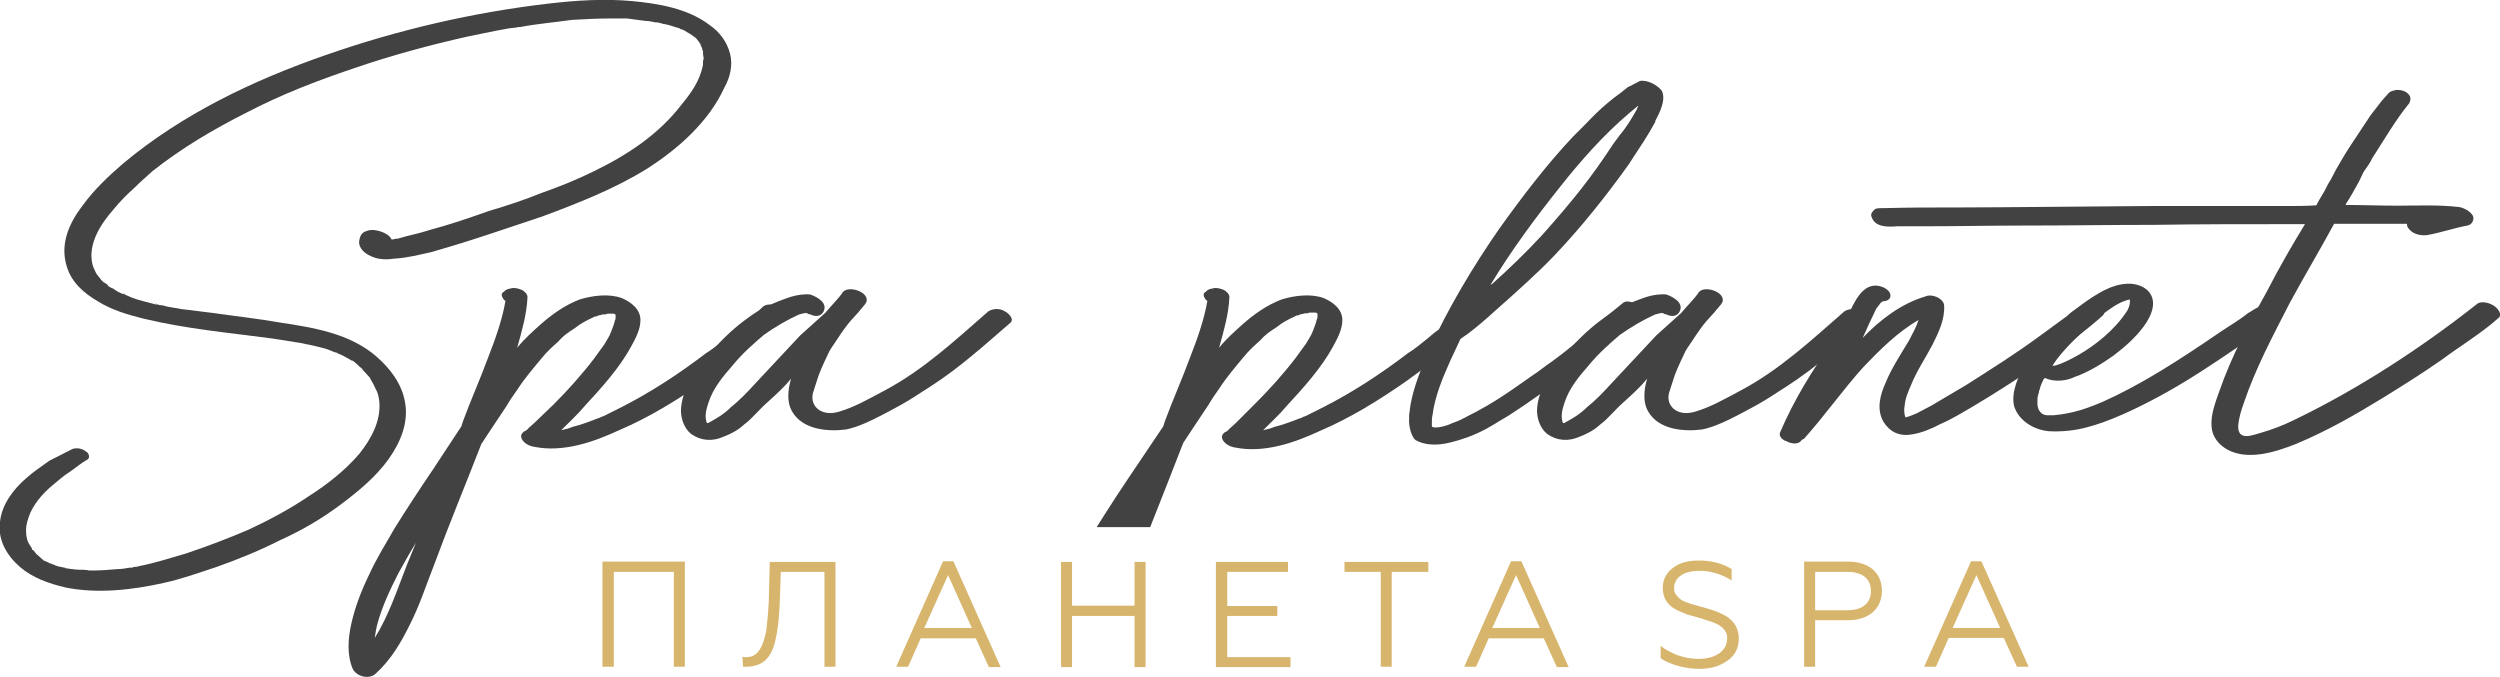
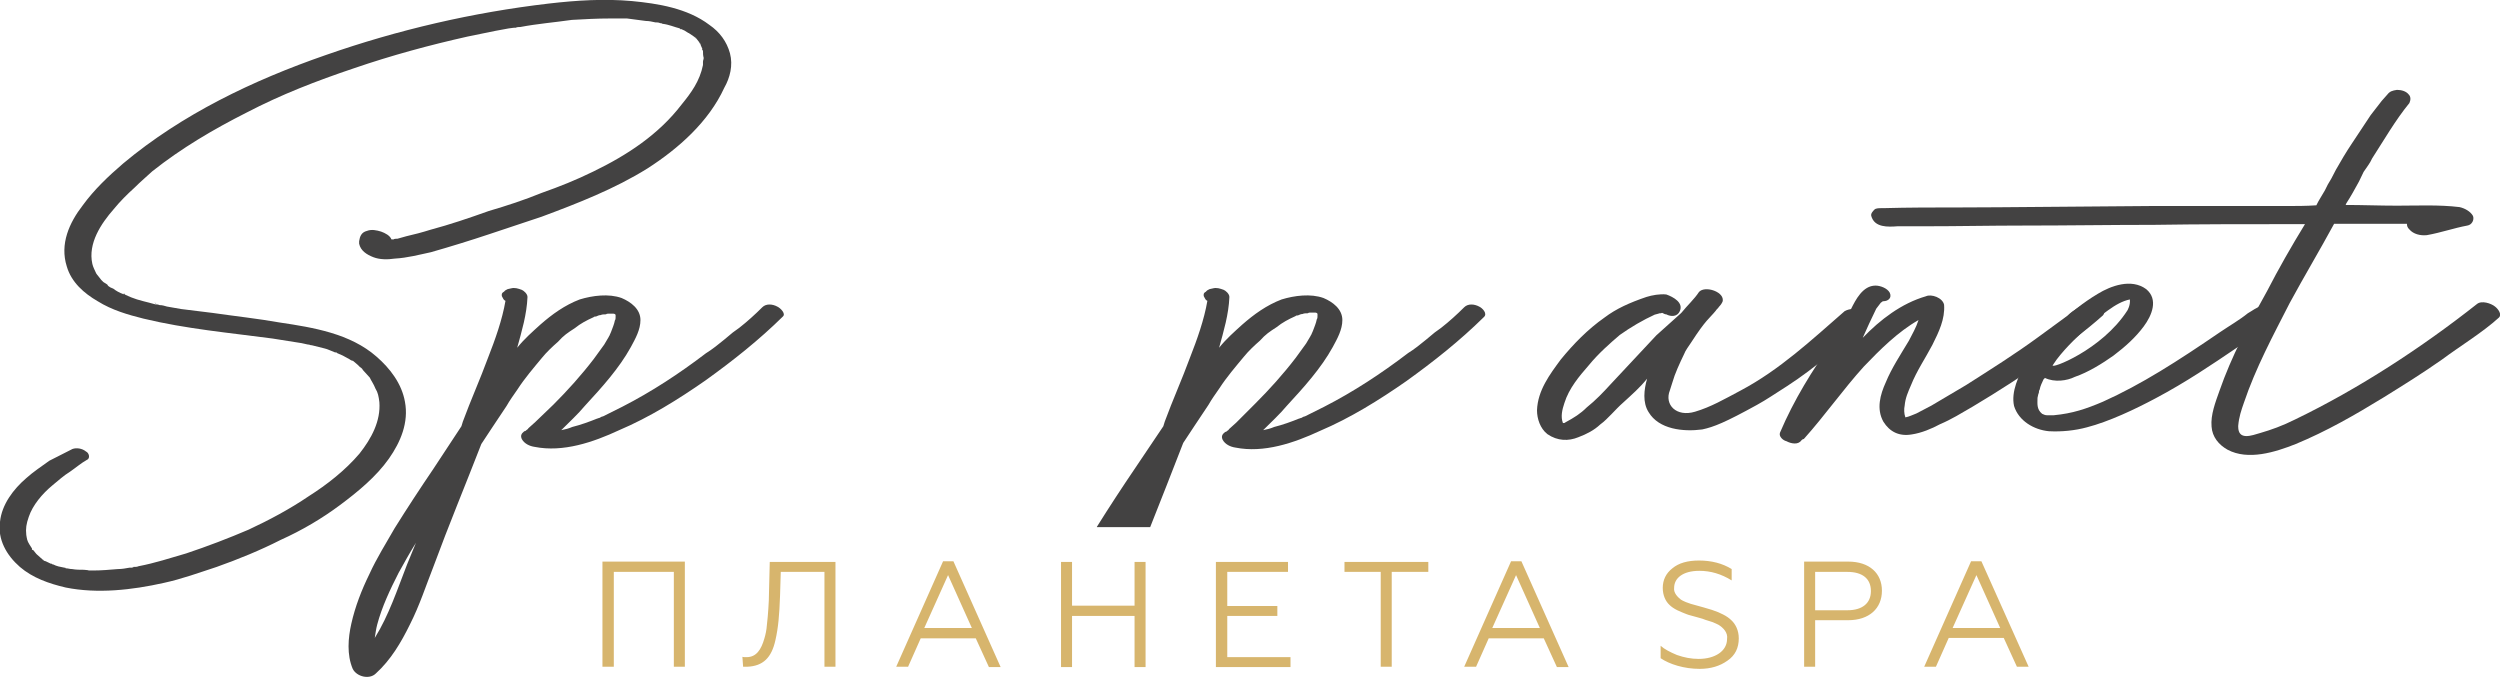
<svg xmlns="http://www.w3.org/2000/svg" id="Слой_1" x="0px" y="0px" viewBox="0 0 703.8 190.6" style="enable-background:new 0 0 703.8 190.6;" xml:space="preserve">
  <style type="text/css"> .st0{fill:#434242;} .st1{fill:#D7B56D;} </style>
  <g id="Слой_x0020_1">
    <path class="st0" d="M34.6,82.5l0.4,0.2C35.3,82.7,35.3,82.7,34.6,82.5z M12.4,157.8C12.4,157.6,11.9,157.4,12.4,157.8z M43.5,85.2 c0.2,0.2,0.2,0.2,0.4,0.2C44.2,85.4,44,85.4,43.5,85.2z M101.5,103.5c0,0,0,0,0.2,0.2L101.5,103.5z M205.5,15c-0.9-3.3-2.9-6-5.8-8 c-6.2-4.7-14.5-6-21.8-6.7c-7.8-0.7-15.6-0.2-23.4,0.7c-21.4,2.5-42.5,7.4-62.8,14.5c-20.5,7.1-40.5,16.7-57,30.5 c-4.2,3.6-8.2,7.4-11.4,11.8c-3.8,4.9-6.5,10.9-4.5,17.2c1.3,4.5,4.9,7.6,8.7,9.8c4,2.5,8.5,3.8,12.9,4.9c12,2.9,24.3,4,36.3,5.6 l8.2,1.3l1.8,0.4c1.1,0.2-0.9-0.2,0.2,0c0.2,0,0.4,0.2,0.9,0.2l3.6,0.9c0.9,0.2,1.8,0.7,2.9,1.1c0.2,0,0.2,0,0.4,0c0,0,0,0,0.2,0.2 l1.6,0.7l2,1.1c0.2,0.2,0.7,0.4,0.9,0.4l1.3,1.1c0.2,0.2,0.4,0.4,0.7,0.7c-0.2-0.2,0.7,0.4,0.7,0.7l2,2.2c0.4,0.9,1.1,1.8,1.6,3.1 c0.7,1.1,0.9,2.2,1.1,3.8c0.4,5.3-2.2,10.2-5.6,14.5c-4,4.7-9.1,8.7-14.3,12c-5.3,3.6-11.1,6.7-16.9,9.4 c-5.6,2.4-11.6,4.7-17.6,6.7c-4.5,1.3-8.7,2.7-13.4,3.6c-0.4,0.2-0.9,0.2-1.6,0.2c-0.7,0.2,0.9,0,0,0.2h-0.9 c-1.1,0.2-2.2,0.4-3.3,0.4c-2.4,0.2-4.7,0.4-6.9,0.4h-1.6c0.9,0-0.7-0.2-1.1-0.2c-1.1,0-2.2,0-3.3-0.2c-0.7,0-1.1-0.2-1.6-0.2 c-0.2,0-0.2,0-0.4-0.2c0.7,0.2,0,0-0.2,0c-1.1-0.2-2.2-0.4-3.1-0.9h-0.2c0,0,0,0-0.2-0.2c-0.2,0-0.2,0-0.2,0 c-0.2,0-0.4-0.2-0.9-0.4l-0.9-0.4h-0.2c0,0,0,0-0.2-0.2l-1.8-1.6l-0.2-0.2l-0.9-1.1H9c0-0.2,0-0.4,0-0.4l-0.7-1.1 c-0.7-1.1-0.7-1.6-0.9-2.7c-0.2-1.8,0-3.1,0.7-5.1c1.1-3.3,3.8-6.5,6.7-8.9c1.6-1.3,3.1-2.7,4.9-3.8c1.6-1.1,3.1-2.4,4.7-3.3 c1.1-0.4,0.7-2-0.2-2.4c-1.1-0.9-2.7-1.1-3.8-0.7l-6.5,3.3c-2.2,1.6-4.5,3.1-6.5,4.9c-3.6,3.1-6.9,7.4-7.4,12.3 c-0.7,4.9,1.8,9.4,5.6,12.7c3.6,3.1,8.2,4.7,12.9,5.8c8.9,1.8,18.7,0.7,27.6-1.3c5.1-1.1,10-2.9,14.9-4.5c6.2-2.2,12.3-4.7,18-7.6 c6-2.7,11.6-6,16.7-9.8c5.1-3.8,10.2-8,13.8-13.1c3.3-4.7,5.6-10.2,4.5-16c-0.9-5.1-4.2-9.4-8-12.7c-7.4-6.5-17.8-8.2-27.2-9.6 c-6.2-1.1-12.7-1.8-18.9-2.7l-8.9-1.1l-4-0.7c-0.7-0.2-1.3-0.4-2-0.4c-0.2,0-0.4-0.2-0.9-0.2H44c0,0,0,0-0.2,0 c-2.4-0.7-4.7-1.1-6.9-2L35.3,83l-0.2-0.2c-0.2,0-0.4,0-0.4,0c-1.1-0.4-2-0.9-2.9-1.6c-0.2,0-0.4-0.2-0.7-0.2 c-0.7-0.4,0.9,0.4,0.2,0c-0.4-0.2-0.9-0.4-1.1-0.9l-1.1-0.7c-0.2-0.2-0.4-0.4-0.4-0.4l-0.2-0.2l-0.7-0.9c-0.2-0.2-0.7-0.9-0.7-0.9 c-0.4-0.9-0.9-1.8-1.1-2.7c-1.3-5.8,2.5-11.4,6-15.4c1.8-2.2,3.8-4.2,5.8-6c1.8-1.8,3.6-3.3,5.1-4.7c8.2-6.5,17.2-11.8,26.5-16.5 c9.8-5.1,19.6-8.9,30.3-12.5c10.5-3.6,21.2-6.5,31.9-8.9l7.8-1.6l3.8-0.7c0.4,0,1.1-0.2,1.8-0.2l0,0h0.2c0.4-0.2,0.9-0.2,1.3-0.2 c4.7-0.9,9.6-1.3,14.5-2c3.6-0.2,7.1-0.4,10.9-0.4h2.2h0.2c0.2,0,0.2,0,0.2,0h0.4h1.6l5.3,0.7c0.9,0,1.8,0.2,2.7,0.4 c0.4,0,0.9,0,1.3,0.2l0,0c0.2,0,0.4,0,0.7,0.2c1.8,0.2,3.3,0.9,4.9,1.3c0.2,0.2,0.2,0.2,0.2,0.2h0.2l0.9,0.4l1.1,0.7c0,0,0,0,0.2,0 c0,0.2,0.2,0.2,0.2,0.2l1.6,1.1c0.4,0.4-0.7-0.4-0.2,0c0.2,0,0.2,0.2,0.4,0.2l0.7,0.9c0.2,0.2,0.2,0.2,0.2,0.4 c0.2,0.2,0.2,0.2,0.2,0c0,0.4,0.2,0.4,0.2,0.7l0.4,0.9v0.2c-0.2-0.2,0,0.2,0.2,0.4c0,0.7,0,1.3,0.2,2c0,0.4-0.2,0.7-0.2,1.1v0.9 c-0.9,4.5-3.3,7.8-6,11.1c-6.5,8.5-15.4,14.3-24.9,18.9c-4.9,2.4-9.4,4.2-14.5,6c-4.9,2-9.8,3.6-14.9,5.1c-5.6,2-10.9,3.8-16.5,5.3 c-2.2,0.7-4.5,1.3-6.7,1.8l-2.5,0.7c-0.4,0-0.9,0-1.1,0.2h-0.4h-0.2c-0.4-1.1-1.8-1.8-2.9-2.2c-1.3-0.4-2.7-0.7-4-0.2 c-1.6,0.4-2,1.6-2.2,2.9v0.7c0.4,2,2.2,3.1,4,3.8c1.8,0.7,4,0.7,6,0.4c3.6-0.2,6.9-1.1,10.2-1.8c5.6-1.6,11.1-3.3,16.5-5.1 l14.7-4.9c10.2-3.8,20.5-7.8,29.8-13.6c8.7-5.6,17.2-13.1,21.6-22.7C205.5,21.9,206.4,18.4,205.5,15L205.5,15z M17.9,122.2 L17.9,122.2z M191.7,8.3c-0.2-0.2-0.2-0.2-0.4-0.2C190.8,7.9,191.4,8.1,191.7,8.3z M27.1,76.9c0.2,0,0.2,0.2,0.2,0.2 C27.3,76.9,27.1,76.9,27.1,76.9z M185.9,6.6L185.9,6.6C186.1,6.6,186.3,6.8,185.9,6.6z M110.4,67.8h0.2 C110.8,67.8,111.5,67.6,110.4,67.8z M185.7,6.6h0.2C185.7,6.6,185.2,6.6,185.7,6.6z" />
    <path class="st0" d="M218.8,86.3c-1.3-0.7-3.1-0.9-4.2,0.2c-2,2-4.2,4-6.5,5.8l-1.8,1.3l-2.4,2c-1.6,1.3-3.3,2.7-5.1,3.8 c-7.6,5.8-15.4,10.9-23.6,15.1l-3.6,1.8l-1.8,0.9c-0.2,0-0.7,0.2-0.9,0.4c-0.2,0-1.1,0.4-0.7,0.2c-2.2,0.9-4.7,1.8-7.1,2.4 c-0.9,0.4-2,0.7-3.1,0.9c2.2-2.2,4.7-4.5,6.7-6.9c4.7-5.1,9.6-10.5,12.9-16.5c1.3-2.4,2.7-4.9,2.7-7.6c0-3.1-2.7-5.1-5.3-6.2 c-3.6-1.3-8.2-0.7-11.8,0.4c-4.2,1.6-7.8,4.2-11.1,7.1c-2.2,2-4.5,4-6.5,6.5c1.3-4.7,2.7-9.4,2.9-14.3c0-0.9-1.1-1.8-1.6-2 c-1.1-0.4-2-0.7-3.1-0.4c-0.2,0-0.7,0.2-0.9,0.2c-0.4,0.2-0.9,0.4-1.1,0.9c0-0.2,0-0.2,0-0.2l-0.4,0.4c-0.2,0.2-0.2,0.9,0,1.1 c0.2,0.4,0.4,0.9,0.9,1.1c-0.9,5.3-2.9,10.9-4.9,16c-2.2,6-4.9,12-7.1,18l-0.4,1.3L122,132c-3.8,5.6-7.4,11.1-10.9,16.7 c-2.4,4.2-5.1,8.5-7.1,12.9c-2.2,4.5-4,9.1-5.1,14c-0.9,4-1.3,8.7,0.4,12.7c1.1,2.2,4.7,3.1,6.5,1.3c4.2-3.8,7.1-8.7,9.6-13.8 c2.7-5.3,4.5-10.9,6.7-16.5c4.2-11.4,8.9-22.7,13.4-34.3l3.1-4.7l4-6c0.9-1.6,2-3.1,3.1-4.7c2-3.1,4.5-6,6.9-8.9 c1.3-1.6,2.9-3.1,4.5-4.5c1.6-1.8,2.7-2.5,4.7-3.8c1.6-1.3,3.3-2.2,5.3-3.1c0.2-0.2,0.4-0.2,0.7-0.2c0.4-0.2,0.9-0.4,1.3-0.4 c0.4-0.2,0.9-0.2,1.3-0.2c0.2,0,0.2,0,0.2,0c0.2-0.2,0.4-0.2,0.9-0.2c0.2,0,0.4,0,0.7,0s0.4,0,0.4,0c0.4,0,0.7,0.2,0.7,0.4v0.4v0.2 c0,0.2,0,0.7-0.2,0.9c-0.2,1.1-0.7,2.2-1.1,3.3l-0.4,0.9c0,0.2-0.2,0.2-0.2,0.4l-1.3,2.2l-2.9,4c-3.6,4.7-7.4,8.9-11.4,12.9 l-5.1,4.9l-2,1.8c0,0.2-0.2,0.2-0.2,0.2c0,0.2-0.2,0.2-0.2,0.2c-0.2,0.2-0.4,0.4-0.7,0.4c-0.9,0.7-1.1,1.3-0.7,2.2 c0.7,1.3,2.2,2,3.6,2.2c8,1.6,16.5-1.3,23.8-4.7c8.5-3.6,16.7-8.7,24.3-14c7.8-5.6,15.1-11.4,21.8-18 C221.3,88.3,219.7,86.7,218.8,86.3L218.8,86.3z M114.6,158.9c-2.7,6.9-5.1,14.3-9.1,20.7c0.2-1.3,0.4-2.7,0.7-3.8 c1.3-4.9,3.6-9.8,6-14.5c1.6-2.9,3.1-5.6,4.9-8.5L114.6,158.9L114.6,158.9z" />
-     <path class="st0" d="M282.8,87.6c-1.1-0.7-2.9-0.9-4.5,0c-9.4,8.2-18.3,16.5-29.2,22.3c-4.7,2.5-8.5,4.7-12.9,6 c-5.3,1.6-8.7-2-7.1-6l0.7-2.2c0.7-2.5,2-5.3,3.3-8c0.4-1.1,1.3-2.2,2-3.3c4.2-6.5,5.1-6.7,6.9-8.9c0.2-0.4,0.7-0.7,0.9-1.1 c0.4-0.4,1.1-1.3,1.1-1.8v-0.2c0-2.4-5.1-4-6.7-2.2c-1.3,2-3.3,3.8-4.9,5.8l-0.2,0.2l-6.9,6.2l-12.9,13.8c-2,2.2-4.2,4.5-6.7,6.5 c-1.8,1.8-3.6,2.9-6,4.2c-0.2,0.2-0.4,0.2-0.7,0.2c-0.7-1.8-0.2-3.8,0.4-5.6c1.3-4.2,4.2-7.6,6.9-10.7c2.7-3.3,6-6.2,8.7-8.5 c3.1-2.2,6.5-4.2,10-5.8c-0.4,0.2,0.7-0.2,0.9-0.2c0.2-0.2,0.7,0,0.9-0.2c0,0,0,0,0.2,0c0.4,0.2,0.7,0.4,1.1,0.4 c1.3,0.7,3.1,0.7,3.8-0.9c1.1-2.4-1.8-4-3.8-4.7c-1.8-0.2-4,0.2-5.6,0.7c-4.7,1.6-8.5,3.3-11.8,5.8c-4.7,3.3-8.7,7.4-12.3,11.8 c-3.1,4.2-6.5,8.7-6.7,14.3c0,2.4,0.9,5.1,2.9,6.7c2.9,2,6,2,8.7,0.9c2.4-0.9,4.5-2,6.2-3.6c2.2-1.6,4.2-4.2,6.5-6.2 c2.4-2.2,4.7-4.2,6.7-6.7c-0.9,3.1-1.3,6.7,0.4,9.4c2.9,4.9,9.8,5.6,15.1,4.9c3.3-0.7,6.5-2,15.4-6.9c2.9-1.6,4.7-2.9,8.5-5.3 c8.2-5.3,14.9-11.4,22.3-17.8C285.7,89.9,283.9,88.1,282.8,87.6L282.8,87.6z" />
    <path class="st0" d="M416.4,86.3c-1.3-0.7-3.1-0.9-4.2,0.2c-2,2-4.2,4-6.5,5.8l-1.8,1.3l-2.4,2c-1.6,1.3-3.3,2.7-5.1,3.8 c-7.6,5.8-15.4,10.9-23.6,15.1l-3.6,1.8l-1.8,0.9c-0.2,0-0.7,0.2-0.9,0.4c-0.2,0-1.1,0.4-0.7,0.2c-2.2,0.9-4.7,1.8-7.1,2.4 c-0.9,0.4-2,0.7-3.1,0.9c2.2-2.2,4.7-4.5,6.7-6.9c4.7-5.1,9.6-10.5,12.9-16.5c1.3-2.4,2.7-4.9,2.7-7.6c0-3.1-2.7-5.1-5.3-6.2 c-3.6-1.3-8.2-0.7-11.8,0.4c-4.2,1.6-7.8,4.2-11.1,7.1c-2.2,2-4.5,4-6.5,6.5c1.3-4.7,2.7-9.4,2.9-14.3c0-0.9-1.1-1.8-1.6-2 c-1.1-0.4-2-0.7-3.1-0.4c-0.2,0-0.7,0.2-0.9,0.2c-0.4,0.2-0.9,0.4-1.1,0.9c0-0.2,0-0.2,0-0.2l-0.4,0.4c-0.2,0.2-0.2,0.9,0,1.1 c0.2,0.4,0.4,0.9,0.9,1.1c-0.9,5.3-2.9,10.9-4.9,16c-2.2,6-4.9,12-7.1,18l-0.4,1.3l-7.8,11.6c-3.8,5.6-7.4,11.1-10.9,16.7l0,0.1h15 c3.1-7.8,6.2-15.7,9.3-23.7l3.1-4.7l4-6c0.9-1.6,2-3.1,3.1-4.7c2-3.1,4.5-6,6.9-8.9c1.3-1.6,2.9-3.1,4.5-4.5 c1.6-1.8,2.7-2.5,4.7-3.8c1.6-1.3,3.3-2.2,5.3-3.1c0.2-0.2,0.4-0.2,0.7-0.2c0.4-0.2,0.9-0.4,1.3-0.4c0.4-0.2,0.9-0.2,1.3-0.2 c0.2,0,0.2,0,0.2,0c0.2-0.2,0.4-0.2,0.9-0.2c0.2,0,0.4,0,0.7,0s0.4,0,0.4,0c0.4,0,0.7,0.2,0.7,0.4v0.4v0.2c0,0.2,0,0.7-0.2,0.9 c-0.2,1.1-0.7,2.2-1.1,3.3l-0.4,0.9c0,0.2-0.2,0.2-0.2,0.4l-1.3,2.2l-2.9,4c-3.6,4.7-7.4,8.9-11.4,12.9L348,119l-2,1.8 c0,0.2-0.2,0.2-0.2,0.2c0,0.2-0.2,0.2-0.2,0.2c-0.2,0.2-0.4,0.4-0.7,0.4c-0.9,0.7-1.1,1.3-0.7,2.2c0.7,1.3,2.2,2,3.6,2.2 c8,1.6,16.5-1.3,23.8-4.7c8.5-3.6,16.7-8.7,24.3-14c7.8-5.6,15.1-11.4,21.8-18C418.9,88.3,417.3,86.7,416.4,86.3L416.4,86.3z" />
-     <path class="st0" d="M446.7,34.6l-3.8,3.8c-7.4,7.8-14.7,17.4-20.9,26.1c-7.1,10.2-14.5,22.5-19.8,34.3c-2,4.7-4.2,10-5.1,15.1 c-0.2,1.1-0.2,1.8-0.4,2.9v0.9c-0.2,2.4,0.7,5.3,1.8,6.2c4.9,2.7,11.1,0.4,14.9-0.9c4.2-1.6,6.5-3.1,9.1-4.7l2.2-1.3 c6.2-4,12-8.2,17.6-12.5l3.3-2.4c1.3-1.3,3.3-2.7,4.9-4l4-3.1c2.4-1.8,4.9-4.2,7.4-6.2c1.6-2-3.1-4.9-4.9-3.6 c-2.7,2.2-5.6,4.5-8.2,6.9c-3.8,3.3-7.8,6.7-11.8,9.6c-2,1.3-3.8,2.9-5.6,4c-6,4.2-10.5,7.6-18.5,11.6c-1.3,0.7-2,1.1-4,1.8 c-2.2,1.1-6,1.8-5.8,0.7v-0.9c0-1.1,0-1.3,0.2-2.2c0.7-5.3,2.9-10.5,5.1-15.4l2.9-6.2v0.2c2.5-1.6,5.3-4,7.6-6l2-1.8 c5.1-4.5,12.5-11.1,16.9-15.8c7.4-7.8,14.5-16.7,20.7-25.4l1.3-2c2-3.1,3.8-5.6,6.2-10V34c1.3-2.4,3.1-6,1.8-8.5 c-1.3-1.6-4-3.1-6.2-2.7c0.2,0-1.8,0.9-2.4,1.3l-0.9,0.4l-2,1.6C450.9,29.9,446.7,34.6,446.7,34.6L446.7,34.6z M461.2,29.9 c-0.2,0.4-0.4,0.7-0.4,0.9c-1.1,2-3.1,5.3-4.7,7.1l-2,2.7c-5.8,8.9-10.9,15.4-19.8,25.4c-4.5,4.9-9.6,9.8-14.3,14l-0.4,0.2 c5.8-9.6,12.5-18.7,19.6-27.6c5.6-7.1,12.3-14.7,19.4-20.7l2.4-2C461,29.9,461.4,29.7,461.2,29.9L461.2,29.9z" />
    <path class="st0" d="M523.8,87.6c-1.1-0.7-2.9-0.9-4.5,0c-9.4,8.2-18.3,16.5-29.2,22.3c-4.7,2.5-8.5,4.7-12.9,6 c-5.3,1.6-8.7-2-7.1-6l0.7-2.2c0.7-2.5,2-5.3,3.3-8c0.4-1.1,1.3-2.2,2-3.3c4.2-6.5,5.1-6.7,6.9-8.9c0.2-0.4,0.7-0.7,0.9-1.1 c0.4-0.4,1.1-1.3,1.1-1.8v-0.2c0-2.4-5.1-4-6.7-2.2c-1.3,2-3.3,3.8-4.9,5.8l-0.2,0.2l-6.9,6.2l-12.9,13.8c-2,2.2-4.2,4.5-6.7,6.5 c-1.8,1.8-3.6,2.9-6,4.2c-0.2,0.2-0.4,0.2-0.7,0.2c-0.7-1.8-0.2-3.8,0.4-5.6c1.3-4.2,4.2-7.6,6.9-10.7c2.7-3.3,6-6.2,8.7-8.5 c3.1-2.2,6.5-4.2,10-5.8c-0.4,0.2,0.7-0.2,0.9-0.2c0.2-0.2,0.7,0,0.9-0.2c0,0,0,0,0.2,0c0.4,0.2,0.7,0.4,1.1,0.4 c1.3,0.7,3.1,0.7,3.8-0.9c1.1-2.4-1.8-4-3.8-4.7c-1.8-0.2-4,0.2-5.6,0.7c-4.7,1.6-8.5,3.3-11.8,5.8c-4.7,3.3-8.7,7.4-12.3,11.8 c-3.1,4.2-6.5,8.7-6.7,14.3c0,2.4,0.9,5.1,2.9,6.7c2.9,2,6,2,8.7,0.9c2.4-0.9,4.5-2,6.2-3.6c2.2-1.6,4.2-4.2,6.5-6.2 c2.4-2.2,4.7-4.2,6.7-6.7c-0.9,3.1-1.3,6.7,0.4,9.4c2.9,4.9,9.8,5.6,15.1,4.9c3.3-0.7,6.5-2,15.4-6.9c2.9-1.6,4.7-2.9,8.5-5.3 c8.2-5.3,14.9-11.4,22.3-17.8C526.7,89.9,524.9,88.1,523.8,87.6L523.8,87.6z" />
    <path class="st0" d="M590.4,85.6c-1.3-0.6-2.9-0.9-4,0.2c0.4-0.6,0,0-0.4,0.2l-1.1,0.7c-1.1,0.7-2,1.3-2.9,2.2l-8.2,6 c-6.7,4.9-13.4,9.1-20.3,13.5l-9.8,5.8l-4.2,2.2c-1.1,0.4-2,0.9-3.1,1.1c-0.4-1.1-0.4-2.4-0.2-3.3c0.2-2.2,0.9-3.7,1.8-5.8 c1.6-4,4-7.5,6-11.3c1.8-3.6,3.6-7.3,3.3-11.3c-0.4-2-3.6-3.1-5.1-2.4c-6.9,2-12.9,6.6-17.8,11.7l1.8-4l2-4.2l1.3-1.7 c0.4-0.2,0.4-0.4,0.7-0.4c1.3,0,2.5-0.9,1.8-2.4c-0.7-1.3-2.7-2-4-2c-3.6,0-5.6,4-6.9,6.6c-2.2,3.3-3.3,6.4-5.3,9.3 c-5.6,8-10.7,16.1-14.7,25.5c-0.4,1.1,0.9,2.2,1.8,2.4c1.3,0.7,3.3,1.1,4.2-0.2c0.2-0.2,0.4-0.4,0.7-0.4c6-6.7,11.1-14,16.9-20.4 c4.5-4.7,9.6-9.8,15.4-13.1c-0.7,2.2-1.8,4-2.7,5.8c-2.4,4-4.9,7.8-6.5,11.7c-1.6,3.5-2.7,7.5-0.7,11.1c1.8,2.9,4.5,4.2,8,3.6 c2.7-0.4,5.6-1.6,8-2.9c3.1-1.3,6-3.1,9.1-4.9c7.4-4.4,14.3-8.9,20.9-13.5c5.6-4,10.9-7.8,15.8-12.2 C593.1,87.6,591.5,85.8,590.4,85.6L590.4,85.6z" />
    <path class="st0" d="M584.1,106.1c3.8-1.3,7.8-3.8,10.9-6c3.3-2.5,6.2-5.1,8.5-8.2s4.2-7.6,0.7-10.5c-4.2-3.1-10-0.9-13.6,1.3 c-4.2,2.5-8,5.6-10.9,8.5c-3.3,3.1-6.9,7.4-9.4,11.1c-2,3.3-4.2,8-3.3,12c1.3,4.2,5.6,6.7,9.8,7.1c3.6,0.2,7.4-0.2,10.7-1.1 c6.2-1.6,13.6-5.1,19.4-8.2c8.5-4.5,16-9.6,22.5-14l7.1-4.9l0.9-0.7l2.9-2.2c0.2-0.2,0.7-0.7,0.7-0.7l0.4-0.7 c0.2-0.7,0.2-0.9,0-1.6l-0.2-0.2l-0.4-0.4c-0.7-0.4-0.2-0.4-1.3-0.7c0,0-0.9-0.2-0.7-0.2h-0.2c-0.7,0-1.1,0-1.6,0.2 c-1.6,0.4-3.1,1.6-4.2,2.2c-2.2,1.8-5.3,3.6-7.8,5.3c-12,8.2-22.1,14.7-33,19.6c-4.7,2-8.5,3.3-13.8,3.8h-2c-0.4,0-0.9-0.2-1.3-0.4 c-1.6-1.3-1.3-2.9-1.3-4.5l0.2-0.9c0-0.2,0.2-0.4,0.2-0.7c0-0.2,0-0.4,0.2-0.7c0.2-1.1,0.7-2,1.1-2.9c0.2-0.2,0.2-0.2,0.4-0.4 C578.4,107.7,581.9,107.2,584.1,106.1L584.1,106.1z M577.9,102.8l1.1-1.6c2.9-3.8,6.5-7.1,10-10.2c0,0,0.9-0.7,1.1-0.9 c1.1-0.9,2-1.8,3.3-2.7c2.2-1.6,4.2-2.7,6.2-3.1c0.2,1.6-0.7,3.1-0.7,3.1C591.7,98.6,577,104.1,577.9,102.8L577.9,102.8z" />
    <path class="st0" d="M702.4,86.3c-1.1-0.9-3.8-1.8-5.1-0.7c-15.6,12.3-33.2,23.8-51.2,32.5c-3.6,1.8-6.7,2.9-9.8,3.8 c-2.4,0.7-6.2,2.2-6.2-1.8c0,0,0,0,0-0.2c0.2-2.5,0.9-4.5,1.6-6.5c3.3-9.8,8.2-18.9,12.9-28.1c4-7.4,8.5-14.9,12.5-22.3h19.2 c0.4,0,0.9,0,1.3,0c0,0.7,0.2,1.1,0.7,1.6c1.1,1.3,3.1,1.8,4.9,1.6c4-0.7,7.6-2,11.4-2.7c1.3-0.2,2-1.6,1.6-2.7 c-0.7-1.3-2.4-2.2-3.8-2.5c-5.8-0.7-11.8-0.4-17.6-0.4c-4.9,0-9.8-0.2-14.5-0.2c0,0,0.2-0.2,0.2-0.4c1.3-2,2.4-4,3.6-6.2l1.3-2.7 c0.7-1.1,1.8-2.4,2.4-3.8c3.3-5.1,6.5-10.7,10.5-15.6c0.4-0.9,0.4-1.8-0.2-2.4c-0.7-0.9-2-1.3-3.3-1.3c-1.3,0.2-2,0.4-2.7,1.3 l-1.6,1.8l-3.1,4l-5.3,8c-1.6,2.4-3.1,4.9-4.5,7.4l-1.3,2.5c-0.7,1.1-1.3,2.2-1.8,3.3c-0.9,1.6-1.8,2.9-2.4,4.2 c-2.9,0.2-5.8,0.2-8.7,0.2h-38.1c-46.1,0.4-49.9,0.4-53.5,0.4c-7.4,0-14.5,0-21.6,0.2h-0.7c0,0,0,0-0.2,0c0.2,0,0.2,0,0.4,0 c-0.7,0-1.6,0-2,0.4c-0.4,0.4-1.1,1.1-0.9,1.8c0.9,3.3,4.7,3.1,7.4,2.9h0.9h6.9c9.4,0,18.5-0.2,27.6-0.2c12.3,0,24.5-0.2,36.8-0.2 c12.7-0.2,25.4-0.2,38.3-0.2h4.2c-3.8,6.2-7.4,12.5-10.7,18.9c-5.1,9.1-10,18.3-13.4,28.1c-1.1,3.1-2.5,6.7-2.2,10 c0.2,2.9,2,5.1,4.5,6.5c5.8,3.1,13.4,0.7,19.2-1.6c8.7-3.6,16.7-8.2,24.7-13.1c5.8-3.6,11.1-6.9,16.5-10.7 c5.1-3.8,11.4-7.6,16-11.8C704.4,88.5,703.3,87,702.4,86.3L702.4,86.3z" />
    <path class="st1" d="M172.8,187.8V161h16.9v26.7h3.1v-29.6h-23.2v29.6H172.8z M209.2,187.7c0.2,0,0.6,0,1.2,0 c4.4-0.2,6.8-2.5,7.9-7.5c0.8-3.5,1.1-7,1.3-12.5l0.2-6.7h12.3v26.7h3.1v-29.5h-18.5l-0.2,8.1c0,2-0.1,3.7-0.2,5.1 c-0.1,1.4-0.2,2.9-0.4,4.5c-0.1,1.5-0.4,2.8-0.7,3.8c-0.9,3.2-2.3,5.3-5,5.3c-0.5,0-1,0-1.2-0.1L209.2,187.7L209.2,187.7z M255.6,187.8l3.6-8.1h15.5l3.7,8.1h3.3L268.4,158h-2.9l-13.2,29.7H255.6L255.6,187.8z M266.9,161.9l6.7,14.9h-13.4L266.9,161.9z M301.8,187.8v-14.4h17.6v14.4h3.1v-29.6h-3.1v12.3h-17.6v-12.3h-3.1v29.6H301.8z M363.3,187.8v-2.8h-17.8v-11.6h14.1v-2.8h-14.1 V161h17.1v-2.8h-20.3v29.6L363.3,187.8L363.3,187.8z M391.8,187.8V161h10.3v-2.8h-23.6v2.8h10.2v26.7H391.8z M415.5,187.8l3.6-8.1 h15.5l3.7,8.1h3.3L428.3,158h-2.9l-13.2,29.7H415.5L415.5,187.8z M426.8,161.9l6.7,14.9h-13.4L426.8,161.9L426.8,161.9z M478.5,188.3c3.1,0,5.7-0.8,7.8-2.3c2.2-1.5,3.2-3.6,3.2-6.3c0-2.2-0.9-4-2.1-5.1c-0.5-0.5-1.3-1.1-2.3-1.6 c-1-0.5-1.9-0.9-2.6-1.1c-0.7-0.3-1.7-0.5-2.9-0.9l-1.8-0.5l-1.8-0.5l-1.4-0.5c-0.7-0.3-1.1-0.5-1.4-0.7c-0.9-0.7-2.1-1.9-1.9-3.3 c0-2.7,2.4-4.8,7.1-4.8c3.2,0,6.2,0.9,9.1,2.7v-3.2c-2.6-1.6-5.7-2.4-9.2-2.4c-3.2,0-5.7,0.7-7.5,2.2c-1.8,1.4-2.7,3.3-2.7,5.5 c0,2.1,0.8,3.8,1.9,4.8c0.5,0.5,1.2,1,2.2,1.5c1,0.5,1.9,0.8,2.6,1.1s1.8,0.5,3.1,0.9c1.1,0.3,1.8,0.5,2.2,0.7l1.9,0.6 c0.8,0.3,1.4,0.6,1.8,0.8c1.3,0.8,2.7,2.2,2.4,4c0,3.4-3.4,5.6-8,5.6c-2.1,0-4.1-0.4-6.1-1.1c-1.9-0.8-3.5-1.6-4.6-2.6v3.5 C470,187,474.1,188.3,478.5,188.3L478.5,188.3z M511,187.7v-13.1h9.3c5.9,0,9.5-3.3,9.5-8.3c0-4.9-3.5-8.2-9.5-8.2h-12.4v29.6H511z M511,161h9.1c4.2,0,6.6,1.9,6.6,5.4c0,3.4-2.4,5.4-6.6,5.4H511V161z M545,187.7l3.6-8.1h15.5l3.7,8.1h3.3L557.8,158h-2.9 l-13.2,29.7H545L545,187.7z M556.4,161.9l6.7,14.9h-13.4L556.4,161.9z" />
  </g>
</svg>